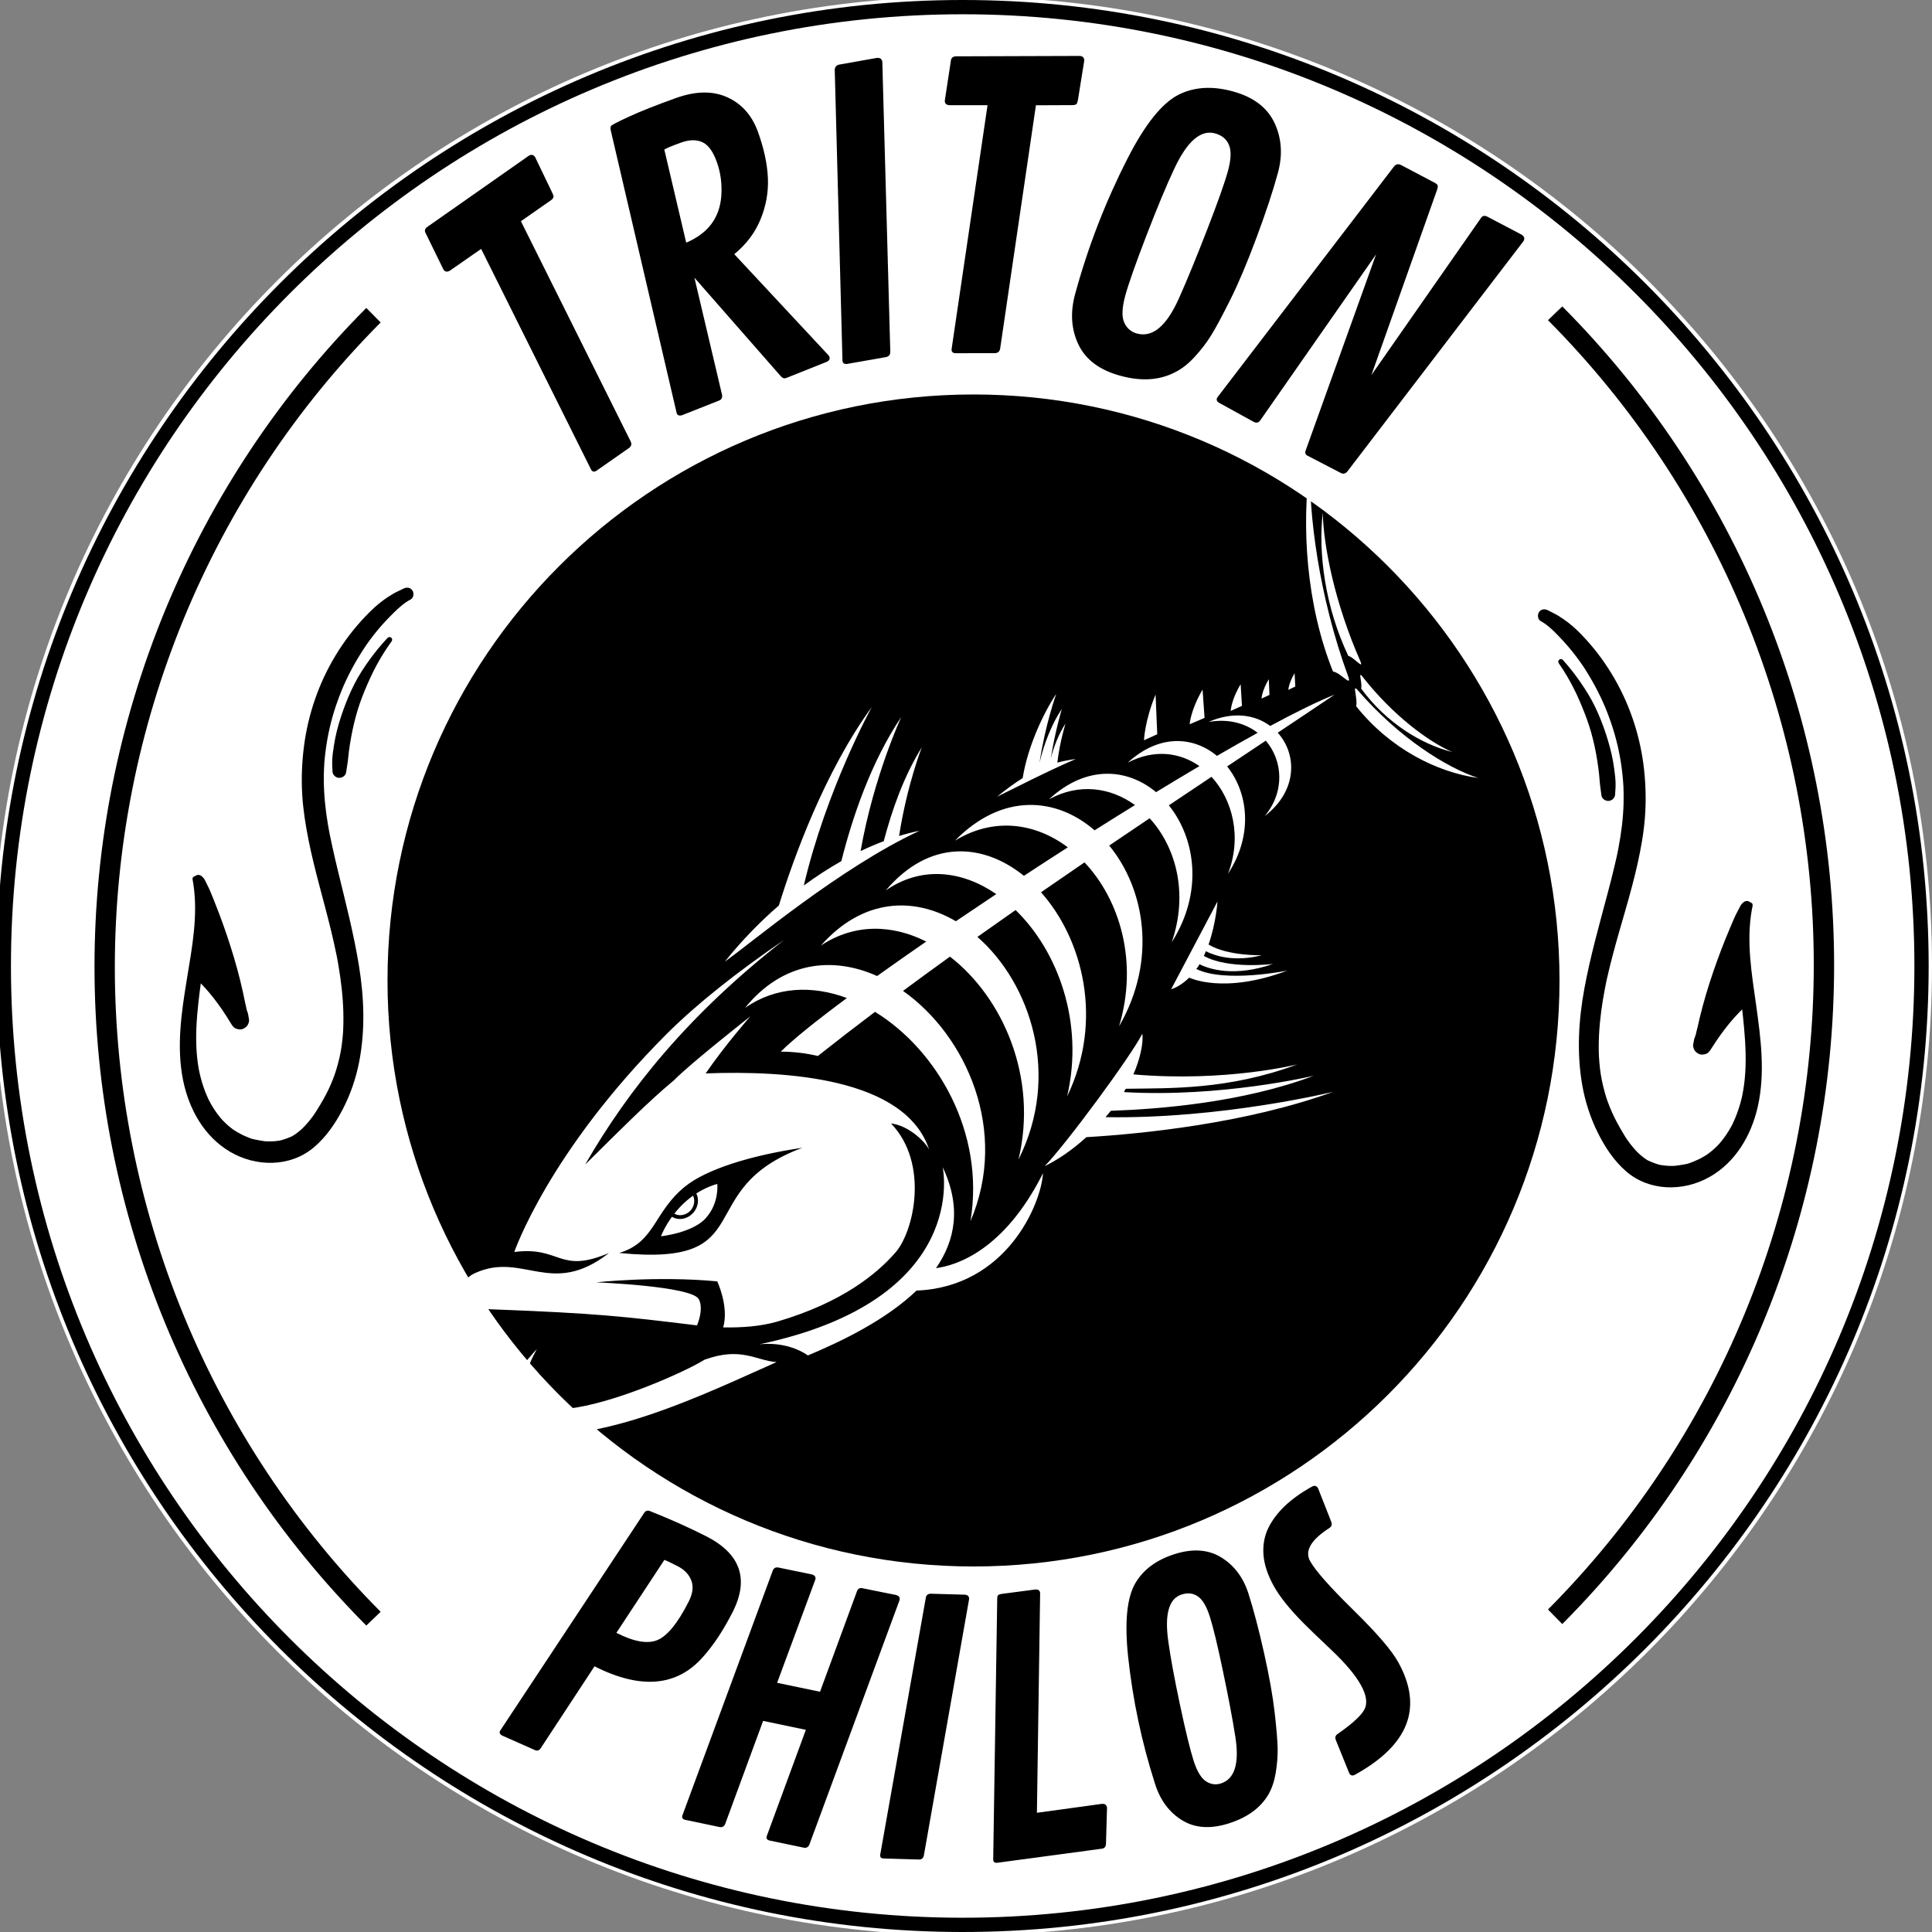
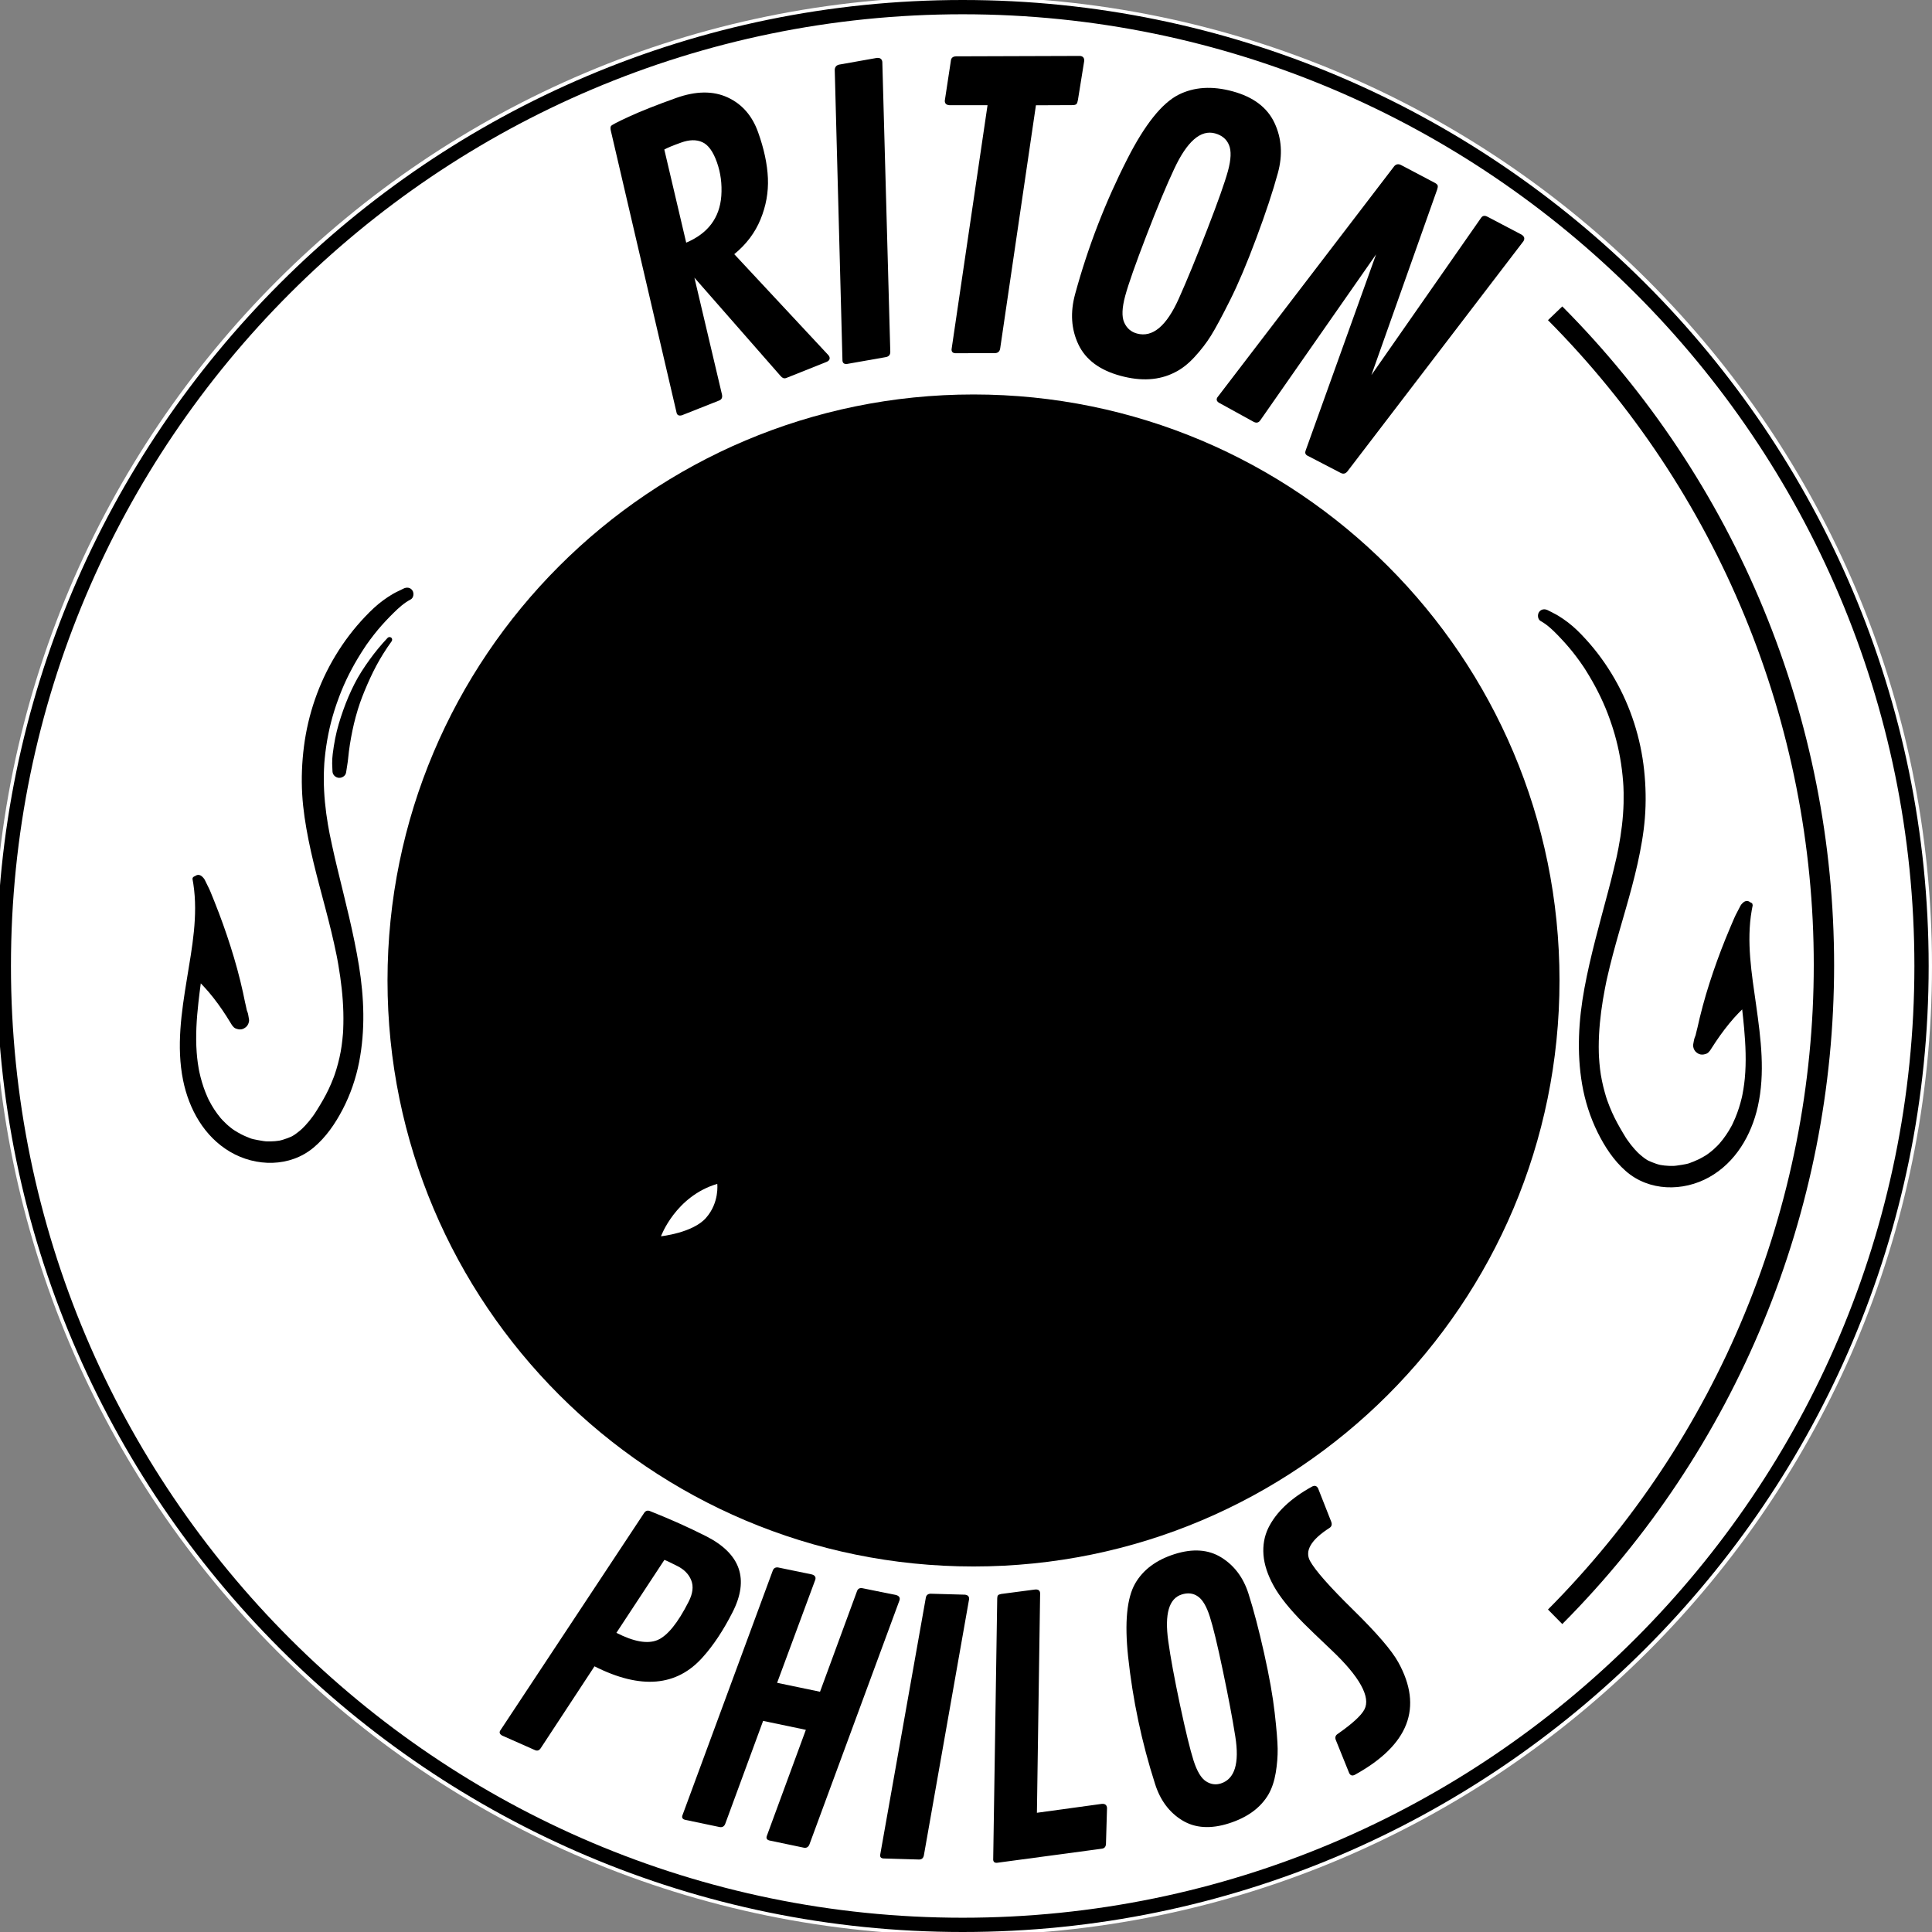
<svg xmlns="http://www.w3.org/2000/svg" width="500" zoomAndPan="magnify" viewBox="0 0 375 375" height="500" preserveAspectRatio="xMidYMid meet" version="1.0">
  <rect x="0" y="0" width="375" height="375" fill="#808080" stroke="none" />
  <defs>
    <g />
    <clipPath id="77822d506c">
      <path d="M 186.852 -0.648 C 82.941 -0.648 -1.297 83.59 -1.297 187.5 C -1.297 291.41 82.941 375.648 186.852 375.648 C 290.762 375.648 375 291.41 375 187.5 C 375 83.59 290.762 -0.648 186.852 -0.648 Z M 186.852 -0.648 " clip-rule="nonzero" />
    </clipPath>
    <clipPath id="657ebeae48">
      <path d="M 0 0 L 374.352 0 L 374.352 375 L 0 375 Z M 0 0 " clip-rule="nonzero" />
    </clipPath>
    <clipPath id="2f1a2391d3">
      <path d="M 18 59.77 L 74 59.77 L 74 315.52 L 18 315.52 Z M 18 59.77 " clip-rule="nonzero" />
    </clipPath>
    <clipPath id="58c62b3299">
      <path d="M 300 59.477 L 356 59.477 L 356 315.227 L 300 315.227 Z M 300 59.477 " clip-rule="nonzero" />
    </clipPath>
    <clipPath id="0b7b975259">
      <path d="M 34 114 L 81 114 L 81 226 L 34 226 Z M 34 114 " clip-rule="nonzero" />
    </clipPath>
    <clipPath id="6bee5b1317">
      <path d="M 50.18 107.922 L 88.375 115.793 L 64.914 229.648 L 26.715 221.777 Z M 50.18 107.922 " clip-rule="nonzero" />
    </clipPath>
    <clipPath id="1d0e236d69">
      <path d="M 50.18 107.922 L 88.375 115.793 L 64.914 229.648 L 26.715 221.777 Z M 50.18 107.922 " clip-rule="nonzero" />
    </clipPath>
    <clipPath id="8546ef48c0">
      <path d="M 50.18 107.922 L 88.375 115.793 L 64.914 229.648 L 26.715 221.777 Z M 50.18 107.922 " clip-rule="nonzero" />
    </clipPath>
    <clipPath id="05b2f8f4ab">
      <path d="M 40 172 L 41 172 L 41 173 L 40 173 Z M 40 172 " clip-rule="nonzero" />
    </clipPath>
    <clipPath id="d5f12b2009">
      <path d="M 50.18 107.922 L 88.375 115.793 L 64.914 229.648 L 26.715 221.777 Z M 50.18 107.922 " clip-rule="nonzero" />
    </clipPath>
    <clipPath id="f5761a99bd">
      <path d="M 50.18 107.922 L 88.375 115.793 L 64.914 229.648 L 26.715 221.777 Z M 50.18 107.922 " clip-rule="nonzero" />
    </clipPath>
    <clipPath id="50846e5d46">
      <path d="M 50.18 107.922 L 88.375 115.793 L 64.914 229.648 L 26.715 221.777 Z M 50.18 107.922 " clip-rule="nonzero" />
    </clipPath>
    <clipPath id="26ae05bbb4">
      <path d="M 64 123 L 77 123 L 77 151 L 64 151 Z M 64 123 " clip-rule="nonzero" />
    </clipPath>
    <clipPath id="51a452ec92">
      <path d="M 50.18 107.922 L 88.375 115.793 L 64.914 229.648 L 26.715 221.777 Z M 50.18 107.922 " clip-rule="nonzero" />
    </clipPath>
    <clipPath id="bc7e69eb64">
      <path d="M 50.18 107.922 L 88.375 115.793 L 64.914 229.648 L 26.715 221.777 Z M 50.18 107.922 " clip-rule="nonzero" />
    </clipPath>
    <clipPath id="dd9b3cc60b">
      <path d="M 50.18 107.922 L 88.375 115.793 L 64.914 229.648 L 26.715 221.777 Z M 50.18 107.922 " clip-rule="nonzero" />
    </clipPath>
    <clipPath id="5f31c72de1">
      <path d="M 298 118 L 342 118 L 342 231 L 298 231 Z M 298 118 " clip-rule="nonzero" />
    </clipPath>
    <clipPath id="b54a607a6b">
      <path d="M 290.27 119.812 L 328.629 112.77 L 349.629 227.105 L 311.27 234.152 Z M 290.27 119.812 " clip-rule="nonzero" />
    </clipPath>
    <clipPath id="d9837eec2b">
      <path d="M 328.742 112.746 L 290.383 119.793 L 311.383 234.129 L 349.742 227.086 Z M 328.742 112.746 " clip-rule="nonzero" />
    </clipPath>
    <clipPath id="78fc1df42c">
      <path d="M 328.742 112.746 L 290.383 119.793 L 311.383 234.129 L 349.742 227.086 Z M 328.742 112.746 " clip-rule="nonzero" />
    </clipPath>
    <clipPath id="3c23d23a3b">
      <path d="M 336 177 L 338 177 L 338 178 L 336 178 Z M 336 177 " clip-rule="nonzero" />
    </clipPath>
    <clipPath id="a360133766">
      <path d="M 290.27 119.812 L 328.629 112.77 L 349.629 227.105 L 311.27 234.152 Z M 290.27 119.812 " clip-rule="nonzero" />
    </clipPath>
    <clipPath id="ed9529831b">
      <path d="M 328.742 112.746 L 290.383 119.793 L 311.383 234.129 L 349.742 227.086 Z M 328.742 112.746 " clip-rule="nonzero" />
    </clipPath>
    <clipPath id="c92df744c0">
      <path d="M 328.742 112.746 L 290.383 119.793 L 311.383 234.129 L 349.742 227.086 Z M 328.742 112.746 " clip-rule="nonzero" />
    </clipPath>
    <clipPath id="2dec088864">
      <path d="M 302 127 L 314 127 L 314 156 L 302 156 Z M 302 127 " clip-rule="nonzero" />
    </clipPath>
    <clipPath id="b5c49be6aa">
      <path d="M 290.27 119.812 L 328.629 112.77 L 349.629 227.105 L 311.27 234.152 Z M 290.27 119.812 " clip-rule="nonzero" />
    </clipPath>
    <clipPath id="8461a25846">
      <path d="M 328.742 112.746 L 290.383 119.793 L 311.383 234.129 L 349.742 227.086 Z M 328.742 112.746 " clip-rule="nonzero" />
    </clipPath>
    <clipPath id="f946dcbaf5">
      <path d="M 328.742 112.746 L 290.383 119.793 L 311.383 234.129 L 349.742 227.086 Z M 328.742 112.746 " clip-rule="nonzero" />
    </clipPath>
    <clipPath id="a542a2a0a5">
      <path d="M 75.215 76.566 L 302.699 76.566 L 302.699 304.051 L 75.215 304.051 Z M 75.215 76.566 " clip-rule="nonzero" />
    </clipPath>
    <clipPath id="78f2f680f7">
      <path d="M 188.957 76.566 C 126.141 76.566 75.215 127.492 75.215 190.309 C 75.215 253.125 126.141 304.051 188.957 304.051 C 251.777 304.051 302.699 253.125 302.699 190.309 C 302.699 127.492 251.777 76.566 188.957 76.566 Z M 188.957 76.566 " clip-rule="nonzero" />
    </clipPath>
    <clipPath id="33efe1730e">
-       <path d="M 89 89.918 L 286.973 89.918 L 286.973 279 L 89 279 Z M 89 89.918 " clip-rule="nonzero" />
-     </clipPath>
+       </clipPath>
    <clipPath id="aef5fe61d5">
      <path d="M 130 230 L 136 230 L 136 237 L 130 237 Z M 130 230 " clip-rule="nonzero" />
    </clipPath>
    <clipPath id="9a5462cd5d">
      <path d="M 134.504 230.816 L 136.801 232.742 L 132.461 237.914 L 130.164 235.984 Z M 134.504 230.816 " clip-rule="nonzero" />
    </clipPath>
    <clipPath id="d8370a1840">
      <path d="M 134.504 230.816 L 136.801 232.742 L 132.461 237.914 L 130.164 235.984 Z M 134.504 230.816 " clip-rule="nonzero" />
    </clipPath>
    <clipPath id="1181915396">
      <path d="M 134.504 230.816 L 136.801 232.742 L 132.461 237.914 L 130.164 235.984 Z M 134.504 230.816 " clip-rule="nonzero" />
    </clipPath>
  </defs>
  <g clip-path="url(#77822d506c)">
    <rect x="-37.5" width="450" fill="#ffffff" y="-37.5" height="450" fill-opacity="1" />
  </g>
  <g clip-path="url(#657ebeae48)">
    <path fill="#000000" d="M 186.852 375 C 83.496 375 -0.648 290.855 -0.648 187.5 C -0.648 84.145 83.496 0 186.852 0 C 290.207 0 374.352 84.145 374.352 187.5 C 374.352 290.855 290.207 375 186.852 375 Z M 186.852 2.77 C 84.973 2.77 2.125 85.621 2.125 187.5 C 2.125 289.379 84.973 372.23 186.852 372.23 C 288.73 372.23 371.582 289.379 371.582 187.5 C 371.582 85.621 288.73 2.77 186.852 2.77 Z M 186.852 2.77 " fill-opacity="1" fill-rule="nonzero" />
  </g>
  <g clip-path="url(#2f1a2391d3)">
-     <path fill="#000000" d="M 73.883 62.59 C 71.844 64.641 69.855 66.742 67.918 68.891 C 65.98 71.039 64.098 73.23 62.27 75.473 C 60.441 77.715 58.668 79.996 56.949 82.324 C 55.234 84.652 53.574 87.023 51.973 89.43 C 50.371 91.84 48.828 94.285 47.348 96.773 C 45.863 99.258 44.445 101.777 43.086 104.332 C 41.727 106.887 40.43 109.473 39.199 112.09 C 37.965 114.707 36.797 117.355 35.695 120.027 C 34.594 122.703 33.555 125.406 32.586 128.133 C 31.613 130.855 30.711 133.605 29.875 136.375 C 29.035 139.145 28.27 141.938 27.566 144.742 C 26.867 147.551 26.234 150.375 25.676 153.215 C 25.113 156.055 24.621 158.906 24.195 161.77 C 23.773 164.633 23.422 167.504 23.137 170.383 C 22.855 173.266 22.645 176.148 22.504 179.043 C 22.359 181.934 22.289 184.824 22.289 187.719 C 22.289 190.613 22.359 193.508 22.504 196.398 C 22.645 199.289 22.855 202.176 23.137 205.055 C 23.422 207.934 23.773 210.809 24.195 213.672 C 24.621 216.535 25.113 219.383 25.676 222.223 C 26.234 225.062 26.867 227.887 27.566 230.695 C 28.27 233.504 29.035 236.293 29.875 239.062 C 30.711 241.832 31.613 244.582 32.586 247.309 C 33.555 250.035 34.594 252.734 35.695 255.41 C 36.797 258.086 37.965 260.73 39.199 263.348 C 40.43 265.969 41.727 268.555 43.086 271.109 C 44.445 273.664 45.863 276.184 47.348 278.668 C 48.828 281.152 50.371 283.598 51.973 286.008 C 53.574 288.418 55.234 290.785 56.949 293.113 C 58.668 295.441 60.441 297.727 62.27 299.965 C 64.098 302.207 65.98 304.402 67.918 306.551 C 69.855 308.699 71.844 310.797 73.883 312.848 L 71.102 315.52 C 69.016 313.426 66.984 311.277 65.004 309.082 C 63.023 306.891 61.098 304.648 59.23 302.355 C 57.359 300.066 55.543 297.734 53.789 295.355 C 52.031 292.977 50.336 290.559 48.699 288.094 C 47.059 285.633 45.484 283.133 43.969 280.594 C 42.453 278.055 41 275.48 39.609 272.871 C 38.219 270.258 36.895 267.617 35.633 264.941 C 34.375 262.266 33.18 259.562 32.051 256.828 C 30.922 254.094 29.863 251.332 28.871 248.547 C 27.879 245.762 26.953 242.953 26.098 240.121 C 25.242 237.289 24.457 234.438 23.738 231.566 C 23.023 228.699 22.379 225.812 21.801 222.91 C 21.227 220.008 20.723 217.094 20.293 214.168 C 19.859 211.242 19.496 208.305 19.211 205.363 C 18.922 202.418 18.703 199.469 18.559 196.516 C 18.414 193.559 18.344 190.602 18.344 187.645 C 18.344 184.688 18.414 181.73 18.559 178.773 C 18.703 175.82 18.922 172.871 19.211 169.926 C 19.496 166.98 19.859 164.047 20.293 161.121 C 20.723 158.195 21.227 155.281 21.801 152.379 C 22.379 149.477 23.023 146.59 23.738 143.719 C 24.457 140.852 25.242 138 26.098 135.168 C 26.953 132.336 27.879 129.527 28.871 126.742 C 29.863 123.957 30.922 121.195 32.051 118.461 C 33.18 115.727 34.375 113.023 35.633 110.348 C 36.895 107.672 38.219 105.027 39.609 102.418 C 41 99.809 42.453 97.234 43.969 94.695 C 45.484 92.156 47.059 89.656 48.699 87.191 C 50.336 84.73 52.031 82.312 53.789 79.934 C 55.543 77.555 57.359 75.219 59.23 72.93 C 61.098 70.641 63.023 68.398 65.004 66.203 C 66.984 64.008 69.016 61.863 71.102 59.77 Z M 73.883 62.59 " fill-opacity="1" fill-rule="nonzero" />
-   </g>
+     </g>
  <g fill="#000000" fill-opacity="1">
    <g transform="translate(107.906, 96.312)">
      <g>
-         <path d="M -24.953 -52.281 L -5.25 -66.094 C -4.758 -66.383 -4.352 -66.285 -4.031 -65.797 L -0.703 -58.875 C -0.535 -58.539 -0.457 -58.281 -0.469 -58.094 C -0.488 -57.914 -0.629 -57.719 -0.891 -57.5 L -6.797 -53.375 L 14.484 -10.672 C 14.754 -10.129 14.656 -9.691 14.188 -9.359 L 7.859 -4.938 C 7.441 -4.664 7.102 -4.727 6.844 -5.125 L -14.516 -48 L -20.578 -43.781 C -21.109 -43.469 -21.523 -43.535 -21.828 -43.984 L -25.25 -50.984 C -25.562 -51.484 -25.461 -51.914 -24.953 -52.281 Z M -24.953 -52.281 " />
-       </g>
+         </g>
    </g>
  </g>
  <g fill="#000000" fill-opacity="1">
    <g transform="translate(127.692, 82.116)">
      <g>
        <path d="M 33.297 -12.859 C 33.461 -12.391 33.227 -12.039 32.594 -11.812 L 24.844 -8.719 C 24.477 -8.613 24.141 -8.75 23.828 -9.125 L 7.094 -28.219 L 12.438 -5.562 C 12.57 -4.969 12.391 -4.57 11.891 -4.375 L 4.672 -1.516 C 4.141 -1.367 3.801 -1.5 3.656 -1.906 L -9.109 -56.656 C -9.223 -57.102 -9.223 -57.43 -9.109 -57.641 C -8.992 -57.848 -7.816 -58.461 -5.578 -59.484 C -3.348 -60.516 -0.312 -61.719 3.531 -63.094 C 7.375 -64.469 10.703 -64.508 13.516 -63.219 C 16.328 -61.926 18.305 -59.672 19.453 -56.453 C 20.609 -53.234 21.242 -50.254 21.359 -47.516 C 21.473 -44.785 20.992 -42.125 19.922 -39.531 C 18.859 -36.938 17.16 -34.688 14.828 -32.781 L 33.031 -13.25 C 33.156 -13.125 33.242 -12.992 33.297 -12.859 Z M 1.25 -53.094 L 5.5 -35.016 C 9.719 -36.805 11.988 -39.82 12.312 -44.062 C 12.477 -46.383 12.191 -48.578 11.453 -50.641 C 10.723 -52.703 9.785 -53.992 8.641 -54.516 C 7.492 -55.047 6.113 -55.02 4.5 -54.438 C 2.895 -53.863 1.812 -53.414 1.25 -53.094 Z M 1.25 -53.094 " />
      </g>
    </g>
  </g>
  <g fill="#000000" fill-opacity="1">
    <g transform="translate(159.57, 71.167)">
      <g>
        <path d="M 11.688 -59.172 L 13.234 -2.922 C 13.254 -2.328 12.977 -1.973 12.406 -1.859 L 4.875 -0.531 C 4.32 -0.457 4.016 -0.66 3.953 -1.141 L 2.453 -57.625 C 2.484 -58.164 2.766 -58.5 3.297 -58.625 L 10.609 -59.922 C 11.242 -59.984 11.602 -59.734 11.688 -59.172 Z M 11.688 -59.172 " />
      </g>
    </g>
  </g>
  <g fill="#000000" fill-opacity="1">
    <g transform="translate(176.15, 68.107)">
      <g>
        <path d="M 9.406 -57.172 L 33.469 -57.25 C 34.039 -57.207 34.316 -56.891 34.297 -56.297 L 33.078 -48.719 C 33.016 -48.344 32.926 -48.082 32.812 -47.938 C 32.695 -47.801 32.469 -47.723 32.125 -47.703 L 24.922 -47.672 L 17.984 -0.469 C 17.891 0.113 17.555 0.414 16.984 0.438 L 9.281 0.453 C 8.781 0.43 8.535 0.18 8.547 -0.297 L 15.531 -47.688 L 8.141 -47.688 C 7.523 -47.727 7.223 -48.02 7.234 -48.562 L 8.406 -56.266 C 8.445 -56.848 8.781 -57.148 9.406 -57.172 Z M 9.406 -57.172 " />
      </g>
    </g>
  </g>
  <g fill="#000000" fill-opacity="1">
    <g transform="translate(200.466, 67.718)">
      <g>
        <path d="M 17 5.219 C 12.977 4.125 10.266 2.102 8.859 -0.844 C 7.453 -3.801 7.238 -7.07 8.219 -10.656 C 10.707 -19.781 14.094 -28.535 18.375 -36.922 C 21.738 -43.523 25.031 -47.656 28.25 -49.312 C 31.289 -50.852 34.812 -51.078 38.812 -49.984 C 42.812 -48.891 45.508 -46.852 46.906 -43.875 C 48.312 -40.895 48.531 -37.641 47.562 -34.109 C 46.602 -30.586 45.211 -26.391 43.391 -21.516 C 41.578 -16.641 39.875 -12.613 38.281 -9.438 C 36.695 -6.27 35.461 -3.977 34.578 -2.562 C 33.703 -1.156 32.641 0.223 31.391 1.578 C 30.148 2.93 28.863 3.93 27.531 4.578 C 24.531 6.109 21.02 6.32 17 5.219 Z M 20.203 -2.984 C 23.234 -2.148 25.945 -4.41 28.344 -9.766 C 29.926 -13.305 31.754 -17.754 33.828 -23.109 C 35.91 -28.473 37.258 -32.273 37.875 -34.516 C 38.488 -36.766 38.555 -38.453 38.078 -39.578 C 37.609 -40.711 36.707 -41.461 35.375 -41.828 C 32.594 -42.586 29.953 -40.297 27.453 -34.953 C 25.973 -31.816 24.176 -27.504 22.062 -22.016 C 19.945 -16.523 18.57 -12.617 17.938 -10.297 C 17.312 -7.984 17.242 -6.266 17.734 -5.141 C 18.234 -4.016 19.055 -3.297 20.203 -2.984 Z M 20.203 -2.984 " />
      </g>
    </g>
  </g>
  <g fill="#000000" fill-opacity="1">
    <g transform="translate(232.502, 75.531)">
      <g>
        <path d="M 63.203 -28.719 L 29.016 15.984 C 28.648 16.422 28.223 16.516 27.734 16.266 L 21.203 12.875 C 20.848 12.656 20.758 12.32 20.938 11.875 L 34.594 -26.156 L 12.125 6.047 C 11.801 6.523 11.367 6.625 10.828 6.344 L 4.125 2.656 C 3.656 2.375 3.539 2.023 3.781 1.609 L 38.125 -43.281 C 38.477 -43.676 38.906 -43.754 39.406 -43.516 L 46.078 -40 C 46.379 -39.82 46.539 -39.645 46.562 -39.469 C 46.594 -39.301 46.555 -39.062 46.453 -38.75 L 33.688 -2.734 L 54.953 -33.219 C 55.254 -33.688 55.691 -33.758 56.266 -33.438 L 62.812 -30 C 63.375 -29.656 63.504 -29.227 63.203 -28.719 Z M 63.203 -28.719 " />
      </g>
    </g>
  </g>
  <g clip-path="url(#58c62b3299)">
    <path fill="#000000" d="M 300.461 312.406 C 302.5 310.355 304.488 308.254 306.422 306.105 C 308.359 303.957 310.242 301.762 312.07 299.523 C 313.902 297.281 315.676 294.996 317.391 292.668 C 319.109 290.344 320.77 287.973 322.371 285.562 C 323.973 283.156 325.512 280.707 326.996 278.223 C 328.477 275.738 329.898 273.219 331.258 270.664 C 332.613 268.109 333.91 265.523 335.145 262.906 C 336.375 260.289 337.543 257.641 338.645 254.965 C 339.75 252.289 340.785 249.59 341.758 246.863 C 342.727 244.137 343.633 241.391 344.469 238.617 C 345.305 235.848 346.074 233.059 346.773 230.25 C 347.473 227.441 348.105 224.621 348.668 221.781 C 349.23 218.941 349.723 216.09 350.145 213.227 C 350.566 210.363 350.922 207.492 351.203 204.609 C 351.484 201.73 351.699 198.844 351.84 195.953 C 351.98 193.062 352.051 190.172 352.051 187.277 C 352.051 184.383 351.98 181.488 351.84 178.598 C 351.699 175.707 351.484 172.82 351.203 169.941 C 350.922 167.059 350.566 164.188 350.145 161.324 C 349.723 158.461 349.23 155.609 348.668 152.77 C 348.105 149.934 347.473 147.109 346.773 144.301 C 346.074 141.492 345.305 138.703 344.469 135.934 C 343.633 133.164 342.727 130.414 341.758 127.688 C 340.785 124.961 339.75 122.262 338.645 119.586 C 337.543 116.91 336.375 114.266 335.145 111.645 C 333.91 109.027 332.613 106.441 331.258 103.887 C 329.898 101.332 328.477 98.812 326.996 96.328 C 325.512 93.844 323.973 91.398 322.371 88.988 C 320.77 86.578 319.109 84.211 317.391 81.883 C 315.676 79.555 313.902 77.27 312.07 75.031 C 310.242 72.789 308.359 70.594 306.422 68.445 C 304.488 66.297 302.5 64.199 300.461 62.145 L 303.238 59.477 C 305.324 61.57 307.355 63.715 309.336 65.91 C 311.316 68.105 313.242 70.348 315.113 72.637 C 316.984 74.926 318.797 77.262 320.555 79.641 C 322.309 82.02 324.008 84.438 325.645 86.898 C 327.281 89.363 328.859 91.863 330.375 94.402 C 331.891 96.941 333.344 99.516 334.734 102.125 C 336.121 104.734 337.445 107.379 338.707 110.055 C 339.969 112.73 341.16 115.434 342.289 118.168 C 343.418 120.902 344.48 123.664 345.473 126.449 C 346.465 129.234 347.391 132.043 348.246 134.875 C 349.102 137.707 349.887 140.559 350.602 143.426 C 351.32 146.297 351.965 149.184 352.539 152.086 C 353.113 154.988 353.617 157.902 354.051 160.828 C 354.484 163.754 354.844 166.688 355.133 169.633 C 355.422 172.578 355.637 175.527 355.781 178.48 C 355.926 181.438 356 184.395 356 187.352 C 356 190.309 355.926 193.266 355.781 196.223 C 355.637 199.176 355.422 202.125 355.133 205.07 C 354.844 208.012 354.484 210.949 354.051 213.875 C 353.617 216.801 353.113 219.715 352.539 222.617 C 351.965 225.52 351.32 228.406 350.602 231.273 C 349.887 234.145 349.102 236.996 348.246 239.828 C 347.391 242.66 346.465 245.469 345.473 248.254 C 344.48 251.039 343.418 253.801 342.289 256.535 C 341.16 259.27 339.969 261.973 338.707 264.648 C 337.445 267.324 336.121 269.965 334.734 272.578 C 333.344 275.188 331.891 277.762 330.375 280.301 C 328.859 282.84 327.281 285.34 325.645 287.801 C 324.008 290.266 322.309 292.684 320.555 295.062 C 318.797 297.441 316.984 299.773 315.113 302.062 C 313.242 304.355 311.316 306.598 309.336 308.789 C 307.355 310.984 305.324 313.133 303.238 315.227 Z M 300.461 312.406 " fill-opacity="1" fill-rule="nonzero" />
  </g>
  <g clip-path="url(#0b7b975259)">
    <g clip-path="url(#6bee5b1317)">
      <g clip-path="url(#1d0e236d69)">
        <g clip-path="url(#8546ef48c0)">
          <path fill="#000000" d="M 69.715 206.105 C 70.914 199.922 70.676 193.633 69.672 187.445 C 68.648 181.137 67.027 174.961 65.527 168.754 C 65.156 167.219 64.793 165.684 64.465 164.137 C 64.316 163.434 64.164 162.734 64.02 162.035 C 64.012 161.996 64.004 161.965 64 161.941 C 63.996 161.918 63.992 161.891 63.984 161.859 C 63.949 161.676 63.914 161.5 63.883 161.32 C 63.801 160.902 63.73 160.484 63.656 160.07 C 63.168 157.188 62.863 154.273 62.852 151.348 C 62.848 150.676 62.859 150.008 62.887 149.336 C 62.902 148.961 62.922 148.59 62.945 148.219 C 62.945 148.188 62.945 148.16 62.949 148.141 C 62.953 148.113 62.953 148.078 62.957 148.039 C 62.98 147.785 63 147.531 63.023 147.277 C 63.18 145.672 63.41 144.074 63.73 142.492 C 64.031 140.988 64.41 139.5 64.863 138.039 C 64.977 137.672 65.094 137.305 65.219 136.945 C 65.238 136.883 65.453 136.281 65.277 136.762 C 65.344 136.582 65.41 136.402 65.473 136.223 C 65.73 135.496 66 134.777 66.289 134.066 C 67.473 131.16 68.973 128.418 70.695 125.801 C 70.797 125.641 70.906 125.48 71.012 125.324 C 71.043 125.277 71.066 125.238 71.086 125.211 C 71.105 125.184 71.129 125.148 71.164 125.098 C 71.387 124.785 71.609 124.473 71.84 124.164 C 72.332 123.496 72.848 122.844 73.379 122.203 C 74.328 121.07 75.344 119.996 76.395 118.961 C 77.363 118.004 78.453 117.008 79.691 116.367 C 80.297 116.051 80.398 115.141 80.051 114.613 C 79.645 113.996 78.91 113.938 78.305 114.254 C 77.652 114.594 76.965 114.875 76.32 115.246 C 75.66 115.629 75.02 116.051 74.402 116.504 C 73.133 117.426 72.031 118.477 70.875 119.691 C 68.684 121.988 66.766 124.52 65.125 127.234 C 61.875 132.609 59.797 138.641 59 144.867 C 58.605 147.941 58.477 151.055 58.656 154.148 C 58.828 157.148 59.301 160.109 59.887 163.051 C 61.082 169.035 62.879 174.887 64.305 180.816 C 64.668 182.324 65.008 183.836 65.316 185.355 C 65.32 185.363 65.371 185.621 65.387 185.707 C 65.418 185.863 65.449 186.023 65.477 186.184 C 65.547 186.562 65.617 186.945 65.68 187.324 C 65.812 188.086 65.93 188.848 66.039 189.613 C 66.469 192.633 66.715 195.684 66.648 198.738 C 66.641 199.117 66.629 199.492 66.613 199.871 C 66.602 200.059 66.59 200.246 66.582 200.434 C 66.578 200.484 66.578 200.523 66.574 200.551 C 66.57 200.582 66.57 200.617 66.566 200.664 C 66.5 201.445 66.418 202.223 66.309 203.004 C 66.098 204.527 65.746 206.035 65.305 207.508 C 65.211 207.812 65.117 208.117 65.016 208.414 C 65.008 208.441 64.898 208.742 64.891 208.773 C 64.844 208.902 64.797 209.035 64.746 209.164 C 64.449 209.945 64.121 210.715 63.762 211.473 C 63.117 212.832 62.355 214.125 61.559 215.402 C 61.402 215.652 61.246 215.902 61.086 216.145 C 61.059 216.184 60.922 216.387 60.887 216.434 C 60.824 216.523 60.762 216.613 60.695 216.703 C 60.246 217.316 59.77 217.906 59.25 218.461 C 59.055 218.672 58.848 218.879 58.641 219.078 C 58.562 219.152 58.48 219.227 58.398 219.297 C 58.359 219.332 58.176 219.488 58.137 219.52 C 57.602 219.941 56.938 220.5 56.277 220.723 C 56.238 220.738 56.203 220.75 56.184 220.762 C 56.062 220.812 55.941 220.863 55.82 220.91 C 55.555 221.016 55.281 221.109 55.004 221.191 C 54.762 221.266 54.512 221.34 54.262 221.391 C 54.18 221.398 54.059 221.418 54.016 221.422 C 53.809 221.453 53.602 221.48 53.395 221.5 C 52.82 221.555 52.246 221.551 51.672 221.535 C 51.66 221.535 51.656 221.535 51.648 221.535 C 51.633 221.535 51.617 221.531 51.602 221.531 C 51.441 221.512 51.285 221.496 51.129 221.477 C 50.762 221.426 50.395 221.363 50.031 221.289 C 49.488 221.18 48.836 221.082 48.332 220.836 C 48.402 220.867 48.449 220.891 48.484 220.91 C 48.41 220.875 48.293 220.816 48.246 220.797 C 48.094 220.738 47.945 220.68 47.797 220.617 C 47.449 220.473 47.109 220.312 46.773 220.141 C 46.305 219.898 45.852 219.629 45.41 219.344 C 45.371 219.316 45.184 219.188 45.145 219.16 C 45.016 219.066 44.891 218.969 44.766 218.867 C 44.469 218.637 44.188 218.391 43.914 218.137 C 43.672 217.91 43.438 217.676 43.207 217.434 C 43.094 217.312 42.98 217.188 42.867 217.062 C 42.859 217.051 42.852 217.043 42.84 217.031 C 42.379 216.48 41.953 215.898 41.559 215.297 C 41.211 214.758 40.887 214.199 40.594 213.629 C 40.574 213.59 40.516 213.477 40.488 213.426 C 40.434 213.305 40.375 213.184 40.32 213.062 C 40.156 212.699 40.004 212.336 39.859 211.969 C 39.363 210.699 38.98 209.391 38.691 208.059 C 38.691 208.055 38.637 207.781 38.625 207.734 C 38.598 207.594 38.574 207.457 38.551 207.32 C 38.488 206.98 38.438 206.645 38.391 206.305 C 38.297 205.629 38.227 204.949 38.176 204.27 C 37.938 201.012 38.16 197.75 38.52 194.508 C 38.652 193.297 38.812 192.082 38.973 190.871 C 39.492 191.41 40 191.961 40.488 192.523 C 41.766 194.035 42.922 195.629 43.984 197.297 C 44.344 197.859 44.695 198.434 45.043 199.004 C 45.141 199.121 45.242 199.238 45.34 199.355 C 45.516 199.527 45.719 199.641 45.953 199.699 C 46.316 199.828 46.746 199.863 47.117 199.723 C 47.406 199.609 47.66 199.441 47.879 199.219 C 48.168 198.922 48.402 198.312 48.336 197.898 C 48.305 197.719 48.277 197.543 48.246 197.363 C 48.234 197.281 48.219 197.195 48.203 197.113 C 48.188 197.004 48.164 196.898 48.145 196.793 C 48.117 196.668 48.082 196.559 48.039 196.449 C 48.047 196.469 48.059 196.488 48.07 196.508 C 47.992 196.352 47.93 196.211 47.895 196.039 C 47.859 195.875 47.824 195.707 47.789 195.543 C 47.715 195.215 47.637 194.883 47.57 194.551 C 47.598 194.688 47.621 194.824 47.648 194.957 C 47.047 191.887 46.305 188.852 45.41 185.855 C 44.547 182.953 43.578 180.09 42.504 177.258 C 42.207 176.477 41.906 175.699 41.594 174.922 C 41.438 174.527 41.277 174.129 41.113 173.734 C 40.957 173.348 40.805 172.957 40.629 172.578 C 40.418 172.148 40.207 171.719 39.996 171.293 C 39.914 171.121 39.828 170.953 39.746 170.781 C 39.656 170.605 39.574 170.496 39.426 170.34 C 39.359 170.273 39.168 170.035 39.359 170.289 C 39.09 169.934 38.609 169.703 38.164 169.879 C 38.047 169.926 37.938 169.984 37.844 170.062 C 37.555 170.129 37.312 170.355 37.379 170.699 C 37.422 170.926 37.461 171.156 37.496 171.383 C 37.504 171.453 37.512 171.52 37.531 171.594 C 38.469 177.73 37.277 183.914 36.285 189.98 C 35.219 196.492 34.215 203.121 35.535 209.668 C 36.672 215.285 39.629 220.605 44.668 223.566 C 49.691 226.52 56.289 226.582 60.875 222.738 C 63.289 220.715 65.074 218.094 66.52 215.316 C 68.02 212.434 69.094 209.297 69.715 206.105 Z M 42.812 217.008 C 42.688 216.867 42.758 216.945 42.812 217.008 Z M 42.812 217.008 " fill-opacity="1" fill-rule="nonzero" />
        </g>
      </g>
    </g>
  </g>
  <g clip-path="url(#05b2f8f4ab)">
    <g clip-path="url(#d5f12b2009)">
      <g clip-path="url(#f5761a99bd)">
        <g clip-path="url(#50846e5d46)">
          <path fill="#000000" d="M 40.496 172.316 C 40.539 172.402 40.582 172.492 40.625 172.582 C 40.629 172.594 40.637 172.605 40.641 172.617 C 40.59 172.516 40.543 172.414 40.496 172.316 Z M 40.496 172.316 " fill-opacity="1" fill-rule="nonzero" />
        </g>
      </g>
    </g>
  </g>
  <g clip-path="url(#26ae05bbb4)">
    <g clip-path="url(#51a452ec92)">
      <g clip-path="url(#bc7e69eb64)">
        <g clip-path="url(#dd9b3cc60b)">
          <path fill="#000000" d="M 75.223 123.82 C 73.984 125.137 72.828 126.535 71.77 128 C 70.672 129.52 69.629 131.102 68.785 132.777 C 67.965 134.398 67.25 136.066 66.645 137.777 C 66 139.59 65.434 141.43 65.062 143.316 C 64.867 144.32 64.707 145.328 64.582 146.34 C 64.508 146.969 64.461 147.586 64.473 148.215 C 64.484 148.723 64.504 149.23 64.535 149.738 C 64.57 150.406 65.125 150.93 65.777 150.977 C 66.398 151.02 67.094 150.582 67.18 149.918 C 67.301 149.012 67.492 148.117 67.574 147.207 C 67.66 146.305 67.773 145.398 67.914 144.5 C 68.203 142.695 68.566 140.898 69.043 139.137 C 69.309 138.156 69.609 137.184 69.945 136.219 C 69.91 136.328 69.871 136.434 69.832 136.543 C 70.422 134.863 71.117 133.215 71.859 131.598 C 72.598 129.988 73.434 128.422 74.371 126.918 C 74.625 126.504 74.891 126.094 75.164 125.691 C 75.418 125.312 75.684 124.938 75.992 124.512 C 76.156 124.285 76.176 123.98 75.953 123.781 C 75.742 123.59 75.414 123.617 75.223 123.82 Z M 75.223 123.82 " fill-opacity="1" fill-rule="nonzero" />
        </g>
      </g>
    </g>
  </g>
  <g clip-path="url(#5f31c72de1)">
    <g clip-path="url(#b54a607a6b)">
      <g clip-path="url(#d9837eec2b)">
        <g clip-path="url(#78fc1df42c)">
          <path fill="#000000" d="M 307.09 210.488 C 306.027 204.281 306.398 197.996 307.535 191.832 C 308.695 185.547 310.449 179.406 312.082 173.238 C 312.488 171.711 312.883 170.18 313.246 168.641 C 313.41 167.945 313.578 167.25 313.738 166.551 C 313.746 166.512 313.754 166.48 313.758 166.457 C 313.762 166.434 313.77 166.406 313.777 166.375 C 313.812 166.195 313.852 166.016 313.891 165.836 C 313.977 165.426 314.062 165.008 314.141 164.594 C 314.691 161.723 315.059 158.816 315.137 155.891 C 315.152 155.219 315.156 154.551 315.145 153.879 C 315.137 153.504 315.125 153.133 315.109 152.758 C 315.109 152.73 315.109 152.703 315.105 152.68 C 315.105 152.656 315.102 152.621 315.102 152.582 C 315.082 152.328 315.066 152.074 315.051 151.816 C 314.93 150.211 314.734 148.605 314.449 147.02 C 314.18 145.512 313.832 144.016 313.41 142.539 C 313.305 142.172 313.195 141.805 313.078 141.441 C 313.059 141.379 312.859 140.773 313.023 141.258 C 312.961 141.078 312.902 140.895 312.84 140.711 C 312.598 139.984 312.348 139.258 312.07 138.539 C 310.949 135.609 309.508 132.836 307.848 130.18 C 307.746 130.02 307.641 129.859 307.539 129.695 C 307.508 129.648 307.484 129.613 307.469 129.582 C 307.449 129.555 307.422 129.52 307.391 129.469 C 307.176 129.152 306.961 128.836 306.738 128.52 C 306.258 127.84 305.754 127.176 305.238 126.527 C 304.316 125.371 303.324 124.281 302.297 123.219 C 301.348 122.242 300.277 121.223 299.055 120.555 C 298.457 120.227 298.375 119.316 298.73 118.797 C 299.152 118.184 299.887 118.145 300.488 118.473 C 301.133 118.824 301.812 119.125 302.445 119.508 C 303.102 119.906 303.73 120.34 304.34 120.805 C 305.586 121.758 306.664 122.828 307.797 124.07 C 309.938 126.41 311.801 128.984 313.383 131.734 C 316.516 137.18 318.461 143.254 319.125 149.496 C 319.453 152.578 319.516 155.695 319.27 158.781 C 319.031 161.777 318.496 164.727 317.848 167.652 C 316.523 173.613 314.602 179.422 313.047 185.324 C 312.652 186.82 312.277 188.324 311.938 189.836 C 311.934 189.848 311.875 190.102 311.859 190.188 C 311.824 190.344 311.789 190.504 311.758 190.66 C 311.68 191.039 311.602 191.418 311.531 191.801 C 311.383 192.559 311.246 193.316 311.121 194.078 C 310.629 197.09 310.316 200.137 310.312 203.188 C 310.312 203.566 310.32 203.941 310.328 204.32 C 310.332 204.508 310.34 204.699 310.348 204.887 C 310.348 204.934 310.348 204.973 310.352 205.004 C 310.352 205.031 310.355 205.07 310.359 205.117 C 310.406 205.898 310.469 206.68 310.562 207.461 C 310.742 208.988 311.062 210.504 311.473 211.984 C 311.555 212.293 311.645 212.598 311.738 212.898 C 311.75 212.926 311.848 213.23 311.855 213.262 C 311.902 213.391 311.945 213.523 311.992 213.652 C 312.273 214.441 312.582 215.219 312.926 215.98 C 313.543 217.355 314.277 218.664 315.047 219.957 C 315.195 220.211 315.348 220.465 315.504 220.715 C 315.527 220.754 315.66 220.957 315.691 221.004 C 315.754 221.098 315.816 221.188 315.879 221.277 C 316.312 221.898 316.781 222.5 317.285 223.066 C 317.48 223.281 317.68 223.492 317.883 223.695 C 317.961 223.773 318.039 223.848 318.121 223.922 C 318.16 223.957 318.34 224.117 318.375 224.148 C 318.902 224.586 319.555 225.156 320.207 225.395 C 320.25 225.41 320.285 225.422 320.301 225.434 C 320.422 225.488 320.543 225.539 320.664 225.59 C 320.93 225.699 321.199 225.801 321.473 225.891 C 321.711 225.969 321.961 226.047 322.211 226.102 C 322.293 226.113 322.414 226.133 322.457 226.141 C 322.66 226.176 322.867 226.207 323.074 226.23 C 323.648 226.297 324.223 226.309 324.797 226.305 C 324.809 226.305 324.812 226.305 324.82 226.305 C 324.836 226.305 324.852 226.301 324.867 226.301 C 325.027 226.285 325.184 226.273 325.34 226.258 C 325.711 226.215 326.078 226.16 326.441 226.094 C 326.988 225.996 327.641 225.914 328.148 225.676 C 328.078 225.707 328.031 225.73 327.996 225.746 C 328.074 225.711 328.191 225.656 328.238 225.641 C 328.391 225.586 328.539 225.531 328.691 225.473 C 329.039 225.332 329.387 225.18 329.723 225.016 C 330.199 224.785 330.656 224.523 331.105 224.25 C 331.145 224.223 331.336 224.098 331.371 224.07 C 331.504 223.98 331.633 223.883 331.762 223.785 C 332.059 223.562 332.348 223.324 332.629 223.074 C 332.875 222.855 333.113 222.625 333.348 222.387 C 333.465 222.266 333.582 222.145 333.695 222.023 C 333.707 222.012 333.715 222.004 333.723 221.992 C 334.195 221.449 334.637 220.879 335.039 220.285 C 335.402 219.754 335.738 219.203 336.043 218.637 C 336.062 218.602 336.125 218.488 336.152 218.438 C 336.211 218.32 336.273 218.199 336.328 218.078 C 336.5 217.719 336.66 217.359 336.812 216.996 C 337.336 215.738 337.75 214.434 338.066 213.113 C 338.066 213.109 338.129 212.832 338.141 212.785 C 338.168 212.648 338.195 212.512 338.223 212.375 C 338.289 212.039 338.348 211.699 338.402 211.363 C 338.512 210.688 338.598 210.012 338.664 209.332 C 338.973 206.082 338.82 202.816 338.531 199.57 C 338.422 198.352 338.289 197.137 338.156 195.922 C 337.625 196.449 337.105 196.988 336.602 197.543 C 335.297 199.023 334.105 200.594 333.008 202.238 C 332.637 202.793 332.273 203.355 331.91 203.922 C 331.809 204.039 331.707 204.152 331.605 204.266 C 331.426 204.434 331.219 204.543 330.988 204.598 C 330.621 204.715 330.191 204.746 329.82 204.594 C 329.535 204.477 329.281 204.301 329.07 204.074 C 328.789 203.773 328.566 203.156 328.645 202.742 C 328.676 202.566 328.707 202.391 328.742 202.211 C 328.758 202.129 328.773 202.043 328.789 201.961 C 328.812 201.855 328.836 201.75 328.859 201.645 C 328.887 201.52 328.926 201.41 328.973 201.301 C 328.961 201.32 328.949 201.344 328.941 201.363 C 329.02 201.207 329.086 201.066 329.125 200.895 C 329.164 200.73 329.203 200.566 329.242 200.402 C 329.32 200.074 329.406 199.746 329.48 199.418 C 329.453 199.551 329.422 199.684 329.395 199.82 C 330.059 196.762 330.871 193.746 331.828 190.77 C 332.754 187.887 333.785 185.043 334.918 182.234 C 335.23 181.461 335.551 180.688 335.879 179.922 C 336.043 179.527 336.215 179.133 336.383 178.742 C 336.551 178.359 336.711 177.969 336.895 177.598 C 337.113 177.172 337.332 176.746 337.555 176.324 C 337.641 176.156 337.73 175.988 337.816 175.82 C 337.91 175.645 337.992 175.535 338.145 175.383 C 338.211 175.316 338.41 175.086 338.215 175.336 C 338.488 174.984 338.977 174.766 339.418 174.949 C 339.531 175 339.641 175.062 339.734 175.145 C 340.02 175.215 340.258 175.445 340.184 175.789 C 340.137 176.016 340.094 176.242 340.051 176.469 C 340.043 176.539 340.031 176.605 340.012 176.68 C 338.941 182.793 340.004 189.004 340.863 195.09 C 341.785 201.621 342.648 208.27 341.188 214.789 C 339.93 220.379 336.855 225.637 331.758 228.488 C 326.672 231.332 320.074 231.25 315.57 227.309 C 313.203 225.23 311.473 222.574 310.086 219.766 C 308.648 216.852 307.641 213.691 307.09 210.488 Z M 333.75 221.969 C 333.879 221.832 333.809 221.906 333.75 221.969 Z M 333.75 221.969 " fill-opacity="1" fill-rule="nonzero" />
        </g>
      </g>
    </g>
  </g>
  <g clip-path="url(#3c23d23a3b)">
    <g clip-path="url(#a360133766)">
      <g clip-path="url(#ed9529831b)">
        <g clip-path="url(#c92df744c0)">
          <path fill="#000000" d="M 337.035 177.336 C 336.988 177.422 336.941 177.512 336.898 177.598 C 336.895 177.613 336.887 177.621 336.879 177.637 C 336.934 177.535 336.984 177.434 337.035 177.336 Z M 337.035 177.336 " fill-opacity="1" fill-rule="nonzero" />
        </g>
      </g>
    </g>
  </g>
  <g clip-path="url(#2dec088864)">
    <g clip-path="url(#b5c49be6aa)">
      <g clip-path="url(#8461a25846)">
        <g clip-path="url(#f946dcbaf5)">
-           <path fill="#000000" d="M 303.359 128.102 C 304.574 129.445 305.695 130.867 306.723 132.359 C 307.789 133.902 308.793 135.504 309.605 137.199 C 310.387 138.832 311.066 140.52 311.637 142.242 C 312.242 144.066 312.766 145.918 313.098 147.816 C 313.273 148.82 313.41 149.832 313.512 150.848 C 313.574 151.477 313.605 152.094 313.582 152.727 C 313.559 153.234 313.527 153.738 313.488 154.246 C 313.438 154.91 312.871 155.426 312.219 155.457 C 311.594 155.484 310.91 155.035 310.836 154.371 C 310.734 153.461 310.566 152.562 310.5 151.652 C 310.438 150.742 310.344 149.836 310.219 148.938 C 309.973 147.129 309.648 145.324 309.211 143.551 C 308.965 142.562 308.684 141.582 308.367 140.613 C 308.406 140.723 308.441 140.832 308.473 140.938 C 307.922 139.246 307.262 137.586 306.555 135.953 C 305.852 134.324 305.047 132.742 304.148 131.219 C 303.898 130.801 303.645 130.387 303.383 129.977 C 303.133 129.594 302.879 129.211 302.578 128.777 C 302.418 128.551 302.406 128.242 302.633 128.047 C 302.848 127.863 303.172 127.895 303.359 128.102 Z M 303.359 128.102 " fill-opacity="1" fill-rule="nonzero" />
-         </g>
+           </g>
      </g>
    </g>
  </g>
  <g clip-path="url(#a542a2a0a5)">
    <g clip-path="url(#78f2f680f7)">
      <path fill="#000000" d="M 75.215 76.566 L 302.699 76.566 L 302.699 304.051 L 75.215 304.051 Z M 75.215 76.566 " fill-opacity="1" fill-rule="nonzero" />
    </g>
  </g>
  <path fill="#ffffff" d="M 128.297 239.961 C 128.297 239.961 131.125 232.188 139.219 229.789 C 139.219 229.789 139.668 233.418 137.031 236.395 C 134.465 239.316 128.297 239.961 128.297 239.961 Z M 128.297 239.961 " fill-opacity="1" fill-rule="nonzero" />
  <g clip-path="url(#33efe1730e)">
    <path fill="#ffffff" d="M 150.719 264.387 C 139.023 269.504 112.426 282.852 99.191 276.824 C 92.699 273.844 104.199 261.859 104.199 261.859 C 91.539 284.918 131.316 267.43 136.715 263.93 C 143.848 261.34 146.668 264.062 150.719 264.387 Z M 135.293 257.258 C 120.961 255.508 115.887 254.922 95.836 254.152 C 88.254 254.09 88.578 248.648 92.242 247.09 C 101.559 242.883 107.023 251.945 118.199 243.207 C 108.438 247.352 108.887 241.844 99.824 243.012 C 99.824 243.012 106.441 223.645 129.445 200.648 C 135.23 194.883 143.066 188.66 152.195 182.441 C 133.754 196.824 121.996 211.398 113.578 226.043 C 120.07 219.621 125.914 213.727 130.863 209.641 C 134.008 206.406 145.641 197.273 145.641 197.273 C 145.641 197.273 140.695 202.906 136.969 208.348 C 152.582 207.762 175.711 209.188 180.344 223.121 C 179.445 221.434 176.293 218.457 172.953 218.066 C 180.406 225.844 177.391 239.055 173.789 243.137 C 170.254 247.152 163.637 252.789 150.781 256.547 C 147.566 257.457 143.973 257.711 140.371 257.648 C 141.527 253.566 139.211 248.711 139.211 248.711 C 127.453 247.609 115.695 248.902 115.695 248.902 C 115.695 248.902 134.141 249.613 135.617 252.141 C 136.391 253.566 135.941 255.637 135.293 257.258 Z M 120.195 243.199 C 148.086 245.98 133.816 230.953 155.73 222.789 C 145.578 224.277 137.094 227 133.051 230.242 C 126.816 235.23 127.266 241.062 120.195 243.199 Z M 234.578 140.129 C 238.434 139.449 241.719 140.387 244.113 142.238 C 241.613 143.617 238.965 145.117 236.207 146.715 C 231.688 142.949 225.035 142.391 218.895 148.031 C 224.035 145.352 229.016 146.035 232.809 148.699 C 230.086 150.312 227.262 152.004 224.387 153.754 C 218.836 149.125 210.859 148.41 203.602 155.152 C 209.445 151.941 215.547 152.824 220.301 156.262 C 217.715 157.859 215.09 159.5 212.457 161.164 C 205.102 154.773 194.578 153.762 185.352 163.176 C 192.906 158.547 200.961 159.734 207.266 164.465 C 204.41 166.297 201.559 168.145 198.738 169.996 C 190.809 163.59 180.383 162.859 171.926 172.832 C 178.859 168.031 186.738 168.977 193.375 173.543 C 190.715 175.312 188.09 177.078 185.531 178.812 C 177.363 174.012 167.465 174.344 159.332 183.531 C 165.859 179.199 173.207 179.438 179.777 182.754 C 176.418 185.074 173.215 187.324 170.246 189.445 C 161.609 185.574 151.934 186.602 144.605 195.633 C 150.566 191.473 157.656 191.211 164.383 193.719 C 158.414 198.145 153.879 201.789 151.547 204.125 C 154.113 204.125 156.559 204.449 158.746 204.965 C 162.348 202.113 166.059 199.25 169.84 196.398 C 181.852 203.781 191.23 219.773 188.367 237.027 C 195.867 219.512 187.555 200.992 175.277 192.332 C 178.285 190.109 181.32 187.883 184.387 185.68 C 194.582 193.566 201.527 209.027 197.688 225.059 C 205.906 208.727 200.098 190.949 189.719 181.855 C 192.184 180.105 194.652 178.363 197.125 176.637 C 205.328 184.617 210.477 198.438 207.129 212.805 C 214.215 198.16 210.242 182.387 202.062 173.191 C 204.887 171.234 207.707 169.301 210.504 167.387 C 217.359 174.672 220.977 186.672 217.211 199.207 C 224.676 186.293 222.184 172.496 215.297 164.121 C 217.941 162.328 220.555 160.559 223.145 158.824 C 228.25 164.391 230.711 173.406 227.43 182.891 C 233.625 173.172 232.031 162.723 226.875 156.316 C 229.684 154.438 232.453 152.582 235.156 150.777 C 239.289 155.27 241.082 162.531 238.352 169.602 C 243.34 161.965 242.223 153.805 238.188 148.762 C 240.746 147.055 243.258 145.387 245.691 143.762 C 248.984 147.617 249.453 153.645 245.484 158.398 C 251.922 153.457 251.758 146.363 248.004 142.223 C 251.895 139.629 255.594 137.156 259.043 134.828 C 255.781 136.137 251.508 138.238 246.547 140.91 C 243.637 138.73 239.379 138.031 234.578 140.129 Z M 174.512 162.262 C 176.062 152.293 178.926 145.047 178.926 145.047 C 175.383 150.75 173.125 157.254 171.531 163.273 C 170.035 163.84 168.527 164.48 167.039 165.195 C 169.586 150.684 174.945 139.152 174.945 139.152 C 169.031 147.949 165.43 158.715 163.305 167.145 C 160.836 168.543 158.395 170.125 156.02 171.875 C 160.441 153.094 169.227 137.211 169.227 137.211 C 160.043 149.848 154.039 166.52 151.176 175.754 C 147.402 179.02 143.863 182.691 140.695 186.645 C 145.773 183.082 162.926 168.5 178.48 161.25 C 177.168 161.516 175.844 161.855 174.512 162.262 Z M 214.586 216.84 C 214.91 216.453 215.293 216 215.617 215.605 C 225.125 215.281 241.258 213.988 255.008 208.801 C 255.008 208.801 237.082 213.078 218.188 211.977 C 218.25 211.715 218.383 211.523 218.512 211.328 C 226.93 211.199 238.434 211.59 251.801 206.598 C 251.801 206.598 237.922 210.098 219.988 208.539 C 221.148 205.883 221.984 202.707 221.723 200.641 C 219.543 204.98 206.879 222.145 202.766 226.359 C 205.402 225.062 208.164 223.184 210.859 220.723 C 221.723 220.078 241.836 218.066 258.797 211.914 C 258.797 211.914 237.145 217.227 214.586 216.84 Z M 208.805 147.32 C 207.562 147.488 206.383 147.715 205.23 148.023 C 205.691 144.016 206.816 140.449 206.816 140.449 C 205.625 142.219 204.562 144.793 203.953 147.246 C 204.789 141.93 206.105 137.598 206.105 137.598 C 204.238 140.352 202.629 144.312 201.773 148.066 C 202.855 140.715 205.016 134.684 205.016 134.684 C 202.168 138.961 199.379 145.441 198.504 151.027 C 196.957 151.984 195.328 153.176 193.516 154.645 C 196.211 153.348 203.215 149.719 208.805 147.32 Z M 224.297 134.812 C 222.172 139.93 222.047 143.691 222.047 143.684 L 224.621 142.52 Z M 233.418 133.844 C 231.043 137.926 230.914 140.586 230.914 140.578 L 233.805 139.344 Z M 240.809 132.809 C 238.945 135.914 238.883 137.988 238.875 137.988 L 241.062 137.016 Z M 246.402 134.883 L 246.273 131.836 C 244.922 134.105 244.859 135.59 244.863 135.59 Z M 251.281 130.668 C 250.121 132.617 250.062 133.91 250.062 133.902 L 251.414 133.258 Z M 227.312 192.023 C 228.664 191.57 229.816 190.727 230.844 189.758 C 230.844 189.758 237.461 193.062 249.859 188.395 C 249.859 188.395 237.777 190.852 232.188 188.07 C 232.445 187.809 232.637 187.484 232.832 187.16 C 234.758 188.133 239.641 189.688 247.094 187.098 C 247.094 187.098 238.422 188.199 233.668 185.543 C 233.805 185.219 233.934 184.957 234.059 184.633 C 235.859 185.543 239.523 186.77 244.922 185.41 C 244.922 185.41 238.363 185.605 234.578 183.336 C 236.055 179.129 236.309 174.984 236.309 174.984 Z M 254.297 89.918 C 252.566 102.098 253.531 117.387 258.734 130.344 C 260.211 130.535 262.461 133.52 261.688 131.312 C 255.969 115.699 253.98 99.637 254.297 89.918 Z M 263.488 133.91 C 262.398 132.617 263.559 135.531 263.234 137.086 C 269.789 145.309 278.91 149.91 286.941 151.012 C 280.902 149.07 271.52 143.238 263.488 133.91 Z M 264.199 133.648 C 269.086 140.324 275.895 144.469 281.871 145.957 C 277.371 144.016 270.367 138.898 264.391 131.254 C 263.559 130.211 264.453 132.484 264.199 133.648 Z M 264.074 128.402 C 259.066 117.062 256.879 105.918 256.746 99.508 C 255.844 107.414 257.195 117.781 261.695 127.297 C 262.852 127.621 264.715 130.02 264.074 128.402 Z M 181.676 246.148 C 185.387 240.801 186.656 234.312 182.973 226.543 C 182.977 226.551 188.629 252.27 147.312 260.949 C 147.312 260.949 152.453 260.109 156.82 263.086 C 163.355 260.344 171.902 256.238 177.898 250.5 C 195.309 249.812 202.07 233.77 202.449 227.715 C 194.91 242.719 185.656 245.617 181.676 246.148 Z M 181.676 246.148 " fill-opacity="1" fill-rule="nonzero" />
  </g>
  <g clip-path="url(#aef5fe61d5)">
    <g clip-path="url(#9a5462cd5d)">
      <g clip-path="url(#d8370a1840)">
        <g clip-path="url(#1181915396)">
-           <path fill="#000000" d="M 134.016 231.402 C 134.961 232.262 135.004 233.797 134.094 234.879 C 133.184 235.961 131.664 236.188 130.656 235.406 L 130.168 235.992 C 131.465 237.02 133.445 236.73 134.625 235.324 C 135.805 233.922 135.746 231.922 134.508 230.82 L 134.016 231.406 Z M 134.016 231.402 " fill-opacity="1" fill-rule="evenodd" />
-         </g>
+           </g>
      </g>
    </g>
  </g>
  <g fill="#000000" fill-opacity="1">
    <g transform="translate(93.564, 334.729)">
      <g>
        <path d="M 42.875 -13.109 C 37.812 -7.367 30.797 -6.766 21.828 -11.297 L 11.391 4.594 C 11.098 5.039 10.727 5.164 10.281 4.969 L 3.859 2.125 C 3.441 1.863 3.32 1.562 3.5 1.219 L 31.5 -41.125 C 31.789 -41.508 32.16 -41.609 32.609 -41.422 C 36.492 -39.879 40.125 -38.254 43.5 -36.547 C 50.188 -33.141 51.895 -28.223 48.625 -21.797 C 46.844 -18.297 44.926 -15.398 42.875 -13.109 Z M 35.391 -31.953 L 26.078 -17.797 C 29.492 -16.055 32.16 -15.594 34.078 -16.406 C 35.992 -17.227 38 -19.703 40.094 -23.828 C 40.906 -25.41 41.078 -26.797 40.609 -27.984 C 40.141 -29.172 39.238 -30.098 37.906 -30.766 C 36.582 -31.441 35.742 -31.836 35.391 -31.953 Z M 35.391 -31.953 " />
      </g>
    </g>
  </g>
  <g fill="#000000" fill-opacity="1">
    <g transform="translate(128.744, 352.04)">
      <g>
        <path d="M 45.859 -41.453 L 28.359 5.984 C 28.16 6.461 27.82 6.672 27.344 6.609 L 20.625 5.203 C 20.145 5.086 19.957 4.82 20.062 4.406 L 27.672 -16.281 L 19.375 -18.016 L 12.016 1.984 C 11.816 2.473 11.461 2.676 10.953 2.594 L 4.25 1.188 C 3.77 1.07 3.582 0.805 3.688 0.391 L 21.266 -47.234 C 21.453 -47.672 21.789 -47.859 22.281 -47.797 L 28.859 -46.438 C 29.422 -46.27 29.641 -45.941 29.516 -45.453 L 22.094 -25.406 L 30.422 -23.672 L 37.609 -43.219 C 37.785 -43.688 38.141 -43.867 38.672 -43.766 L 45.219 -42.438 C 45.77 -42.27 45.984 -41.941 45.859 -41.453 Z M 45.859 -41.453 " />
      </g>
    </g>
  </g>
  <g fill="#000000" fill-opacity="1">
    <g transform="translate(167.134, 360.323)">
      <g>
        <path d="M 20.969 -49.938 L 12.188 -0.188 C 12.082 0.344 11.77 0.609 11.25 0.609 L 4.375 0.406 C 3.895 0.383 3.672 0.16 3.703 -0.266 L 12.578 -50.266 C 12.68 -50.723 12.984 -50.961 13.484 -50.984 L 20.156 -50.797 C 20.727 -50.734 21 -50.445 20.969 -49.938 Z M 20.969 -49.938 " />
      </g>
    </g>
  </g>
  <g fill="#000000" fill-opacity="1">
    <g transform="translate(189.17, 361.844)">
      <g>
        <path d="M 12.719 -52.625 L 12.094 -9.984 L 24.734 -11.719 C 25.328 -11.75 25.648 -11.488 25.703 -10.938 L 25.5 -4 C 25.488 -3.414 25.227 -3.086 24.719 -3.016 L 4.375 -0.281 C 3.906 -0.238 3.648 -0.43 3.609 -0.859 L 4.391 -51.609 C 4.398 -51.879 4.445 -52.07 4.531 -52.188 C 4.625 -52.301 4.828 -52.391 5.141 -52.453 L 11.797 -53.328 C 12.367 -53.359 12.676 -53.125 12.719 -52.625 Z M 12.719 -52.625 " />
      </g>
    </g>
  </g>
  <g fill="#000000" fill-opacity="1">
    <g transform="translate(223.227, 358.306)">
      <g>
        <path d="M 15.344 -4.406 C 11.77 -3.258 8.734 -3.453 6.234 -4.984 C 3.734 -6.516 1.977 -8.867 0.969 -12.047 C -1.625 -20.129 -3.367 -28.379 -4.266 -36.797 C -4.961 -43.41 -4.504 -48.129 -2.891 -50.953 C -1.359 -53.609 1.176 -55.504 4.719 -56.641 C 8.27 -57.773 11.301 -57.566 13.812 -56.016 C 16.332 -54.461 18.094 -52.125 19.094 -49 C 20.094 -45.875 21.102 -42.031 22.125 -37.469 C 23.145 -32.906 23.832 -29.039 24.188 -25.875 C 24.551 -22.707 24.742 -20.375 24.766 -18.875 C 24.785 -17.383 24.66 -15.828 24.391 -14.203 C 24.117 -12.578 23.648 -11.18 22.984 -10.016 C 21.461 -7.422 18.914 -5.551 15.344 -4.406 Z M 13.75 -12.141 C 16.438 -13.004 17.367 -16.035 16.547 -21.234 C 16.004 -24.68 15.203 -28.926 14.141 -33.969 C 13.086 -39.02 12.238 -42.539 11.594 -44.531 C 10.957 -46.531 10.18 -47.836 9.266 -48.453 C 8.359 -49.078 7.312 -49.195 6.125 -48.812 C 3.664 -48.031 2.801 -45.016 3.531 -39.766 C 3.957 -36.672 4.719 -32.539 5.812 -27.375 C 6.914 -22.207 7.797 -18.598 8.453 -16.547 C 9.117 -14.492 9.914 -13.164 10.844 -12.562 C 11.77 -11.957 12.738 -11.816 13.75 -12.141 Z M 13.75 -12.141 " />
      </g>
    </g>
  </g>
  <g fill="#000000" fill-opacity="1">
    <g transform="translate(260.195, 345.454)">
      <g>
        <path d="M 2.812 -0.984 C 2.312 -0.711 1.938 -0.812 1.688 -1.281 L -0.938 -7.781 C -1.094 -8.25 -0.969 -8.617 -0.562 -8.891 C 2.289 -10.879 4.023 -12.469 4.641 -13.656 C 5.266 -14.852 5.039 -16.422 3.969 -18.359 C 2.895 -20.305 1 -22.566 -1.719 -25.141 C -4.438 -27.711 -6.227 -29.438 -7.094 -30.312 C -9.863 -33.102 -11.828 -35.551 -12.984 -37.656 C -14.148 -39.77 -14.805 -41.766 -14.953 -43.641 C -15.098 -45.523 -14.789 -47.258 -14.031 -48.844 C -12.531 -51.914 -9.707 -54.598 -5.562 -56.891 C -5.039 -57.18 -4.641 -57.078 -4.359 -56.578 L -1.812 -50.109 C -1.613 -49.578 -1.711 -49.176 -2.109 -48.906 C -5.734 -46.582 -7 -44.43 -5.906 -42.453 C -4.895 -40.617 -2.109 -37.461 2.453 -32.984 C 7.023 -28.504 9.945 -25.109 11.219 -22.797 C 16.062 -14.023 13.258 -6.754 2.812 -0.984 Z M 2.812 -0.984 " />
      </g>
    </g>
  </g>
</svg>